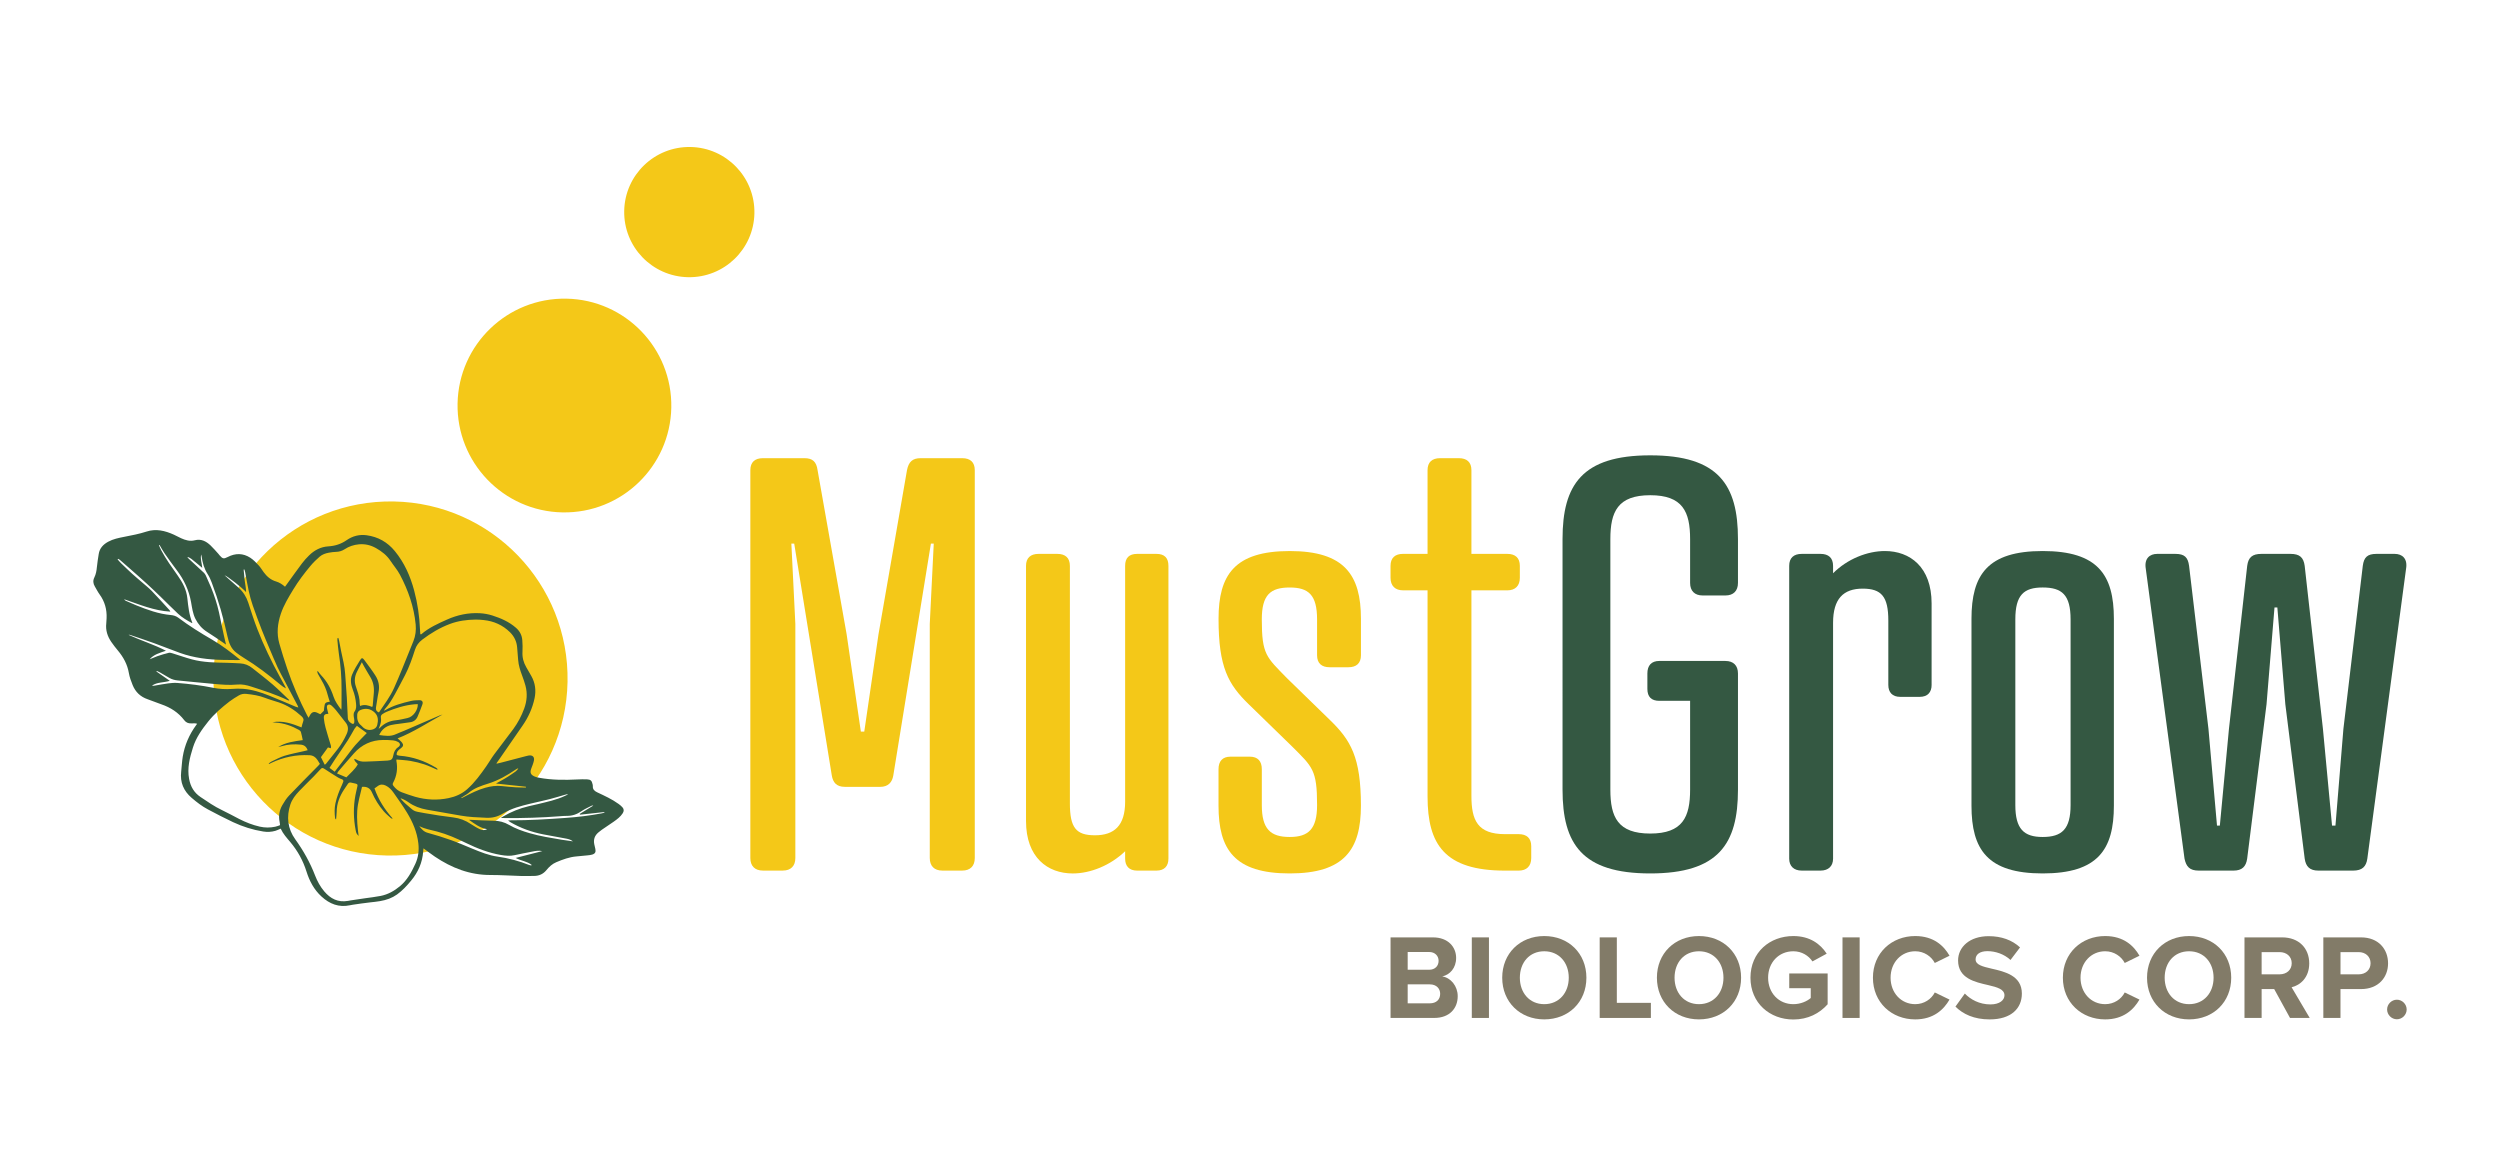
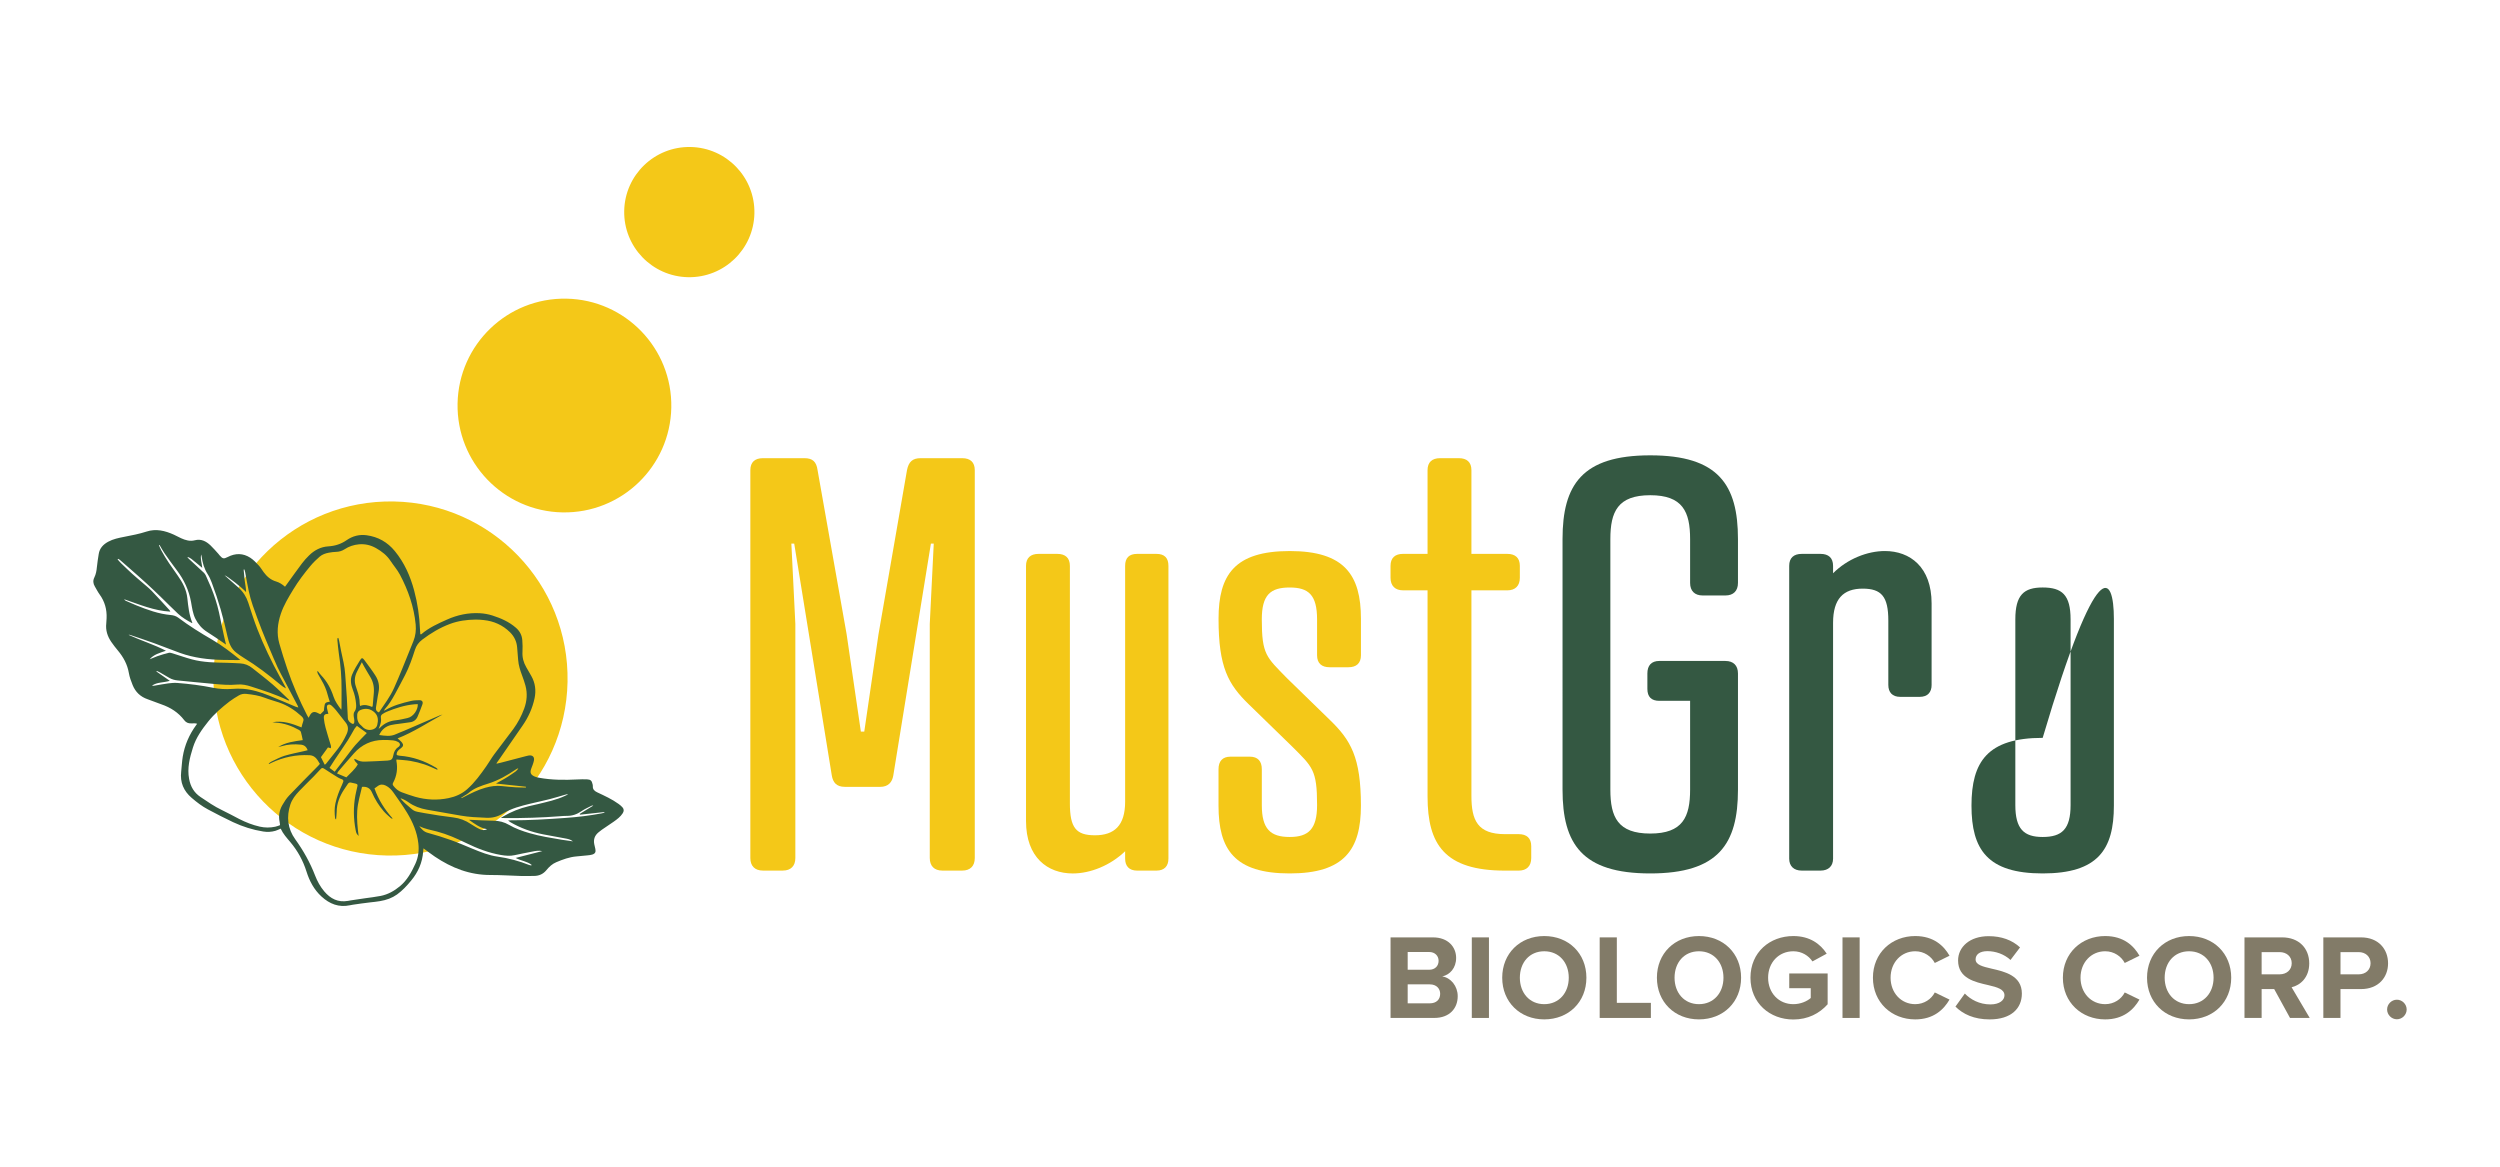
<svg xmlns="http://www.w3.org/2000/svg" version="1.1" id="Layer_1" x="0px" y="0px" viewBox="0 0 1500 700" style="enable-background:new 0 0 1500 700;" xml:space="preserve">
  <style type="text/css">
	.st0{fill:#F4C818;}
	.st1{fill:#345842;}
	.st2{fill:#827B68;}
</style>
  <g>
    <g>
      <ellipse transform="matrix(0.019 -1 1 0.019 -177.365 633.634)" class="st0" cx="234.27" cy="407.22" rx="106.22" ry="106.22" />
    </g>
    <g>
      <ellipse transform="matrix(0.019 -1 1 0.019 88.806 577.372)" class="st0" cx="338.68" cy="243.42" rx="64.12" ry="64.12" />
    </g>
    <g>
      <ellipse transform="matrix(0.019 -1 1 0.019 278.366 538.468)" class="st0" cx="413.63" cy="127.36" rx="39.06" ry="39.06" />
    </g>
    <g>
      <g>
        <g>
          <g>
            <path class="st0" d="M506.94,472.11c-5.13,0-7.18-2.73-7.86-6.84l-22.55-139.1h-1.71l2.39,48.19v140.46       c0,4.79-2.73,7.52-7.52,7.52h-11.96c-4.78,0-7.52-2.73-7.52-7.52V282.09c0-4.79,2.74-7.18,7.52-7.18h24.95       c4.79,0,7.18,2.05,7.86,7.18l17.43,98.43l8.54,58.44h2.05l8.54-58.44l17.09-98.43c1.02-5.13,3.42-7.18,8.2-7.18h24.95       c4.79,0,7.52,2.39,7.52,7.18v232.74c0,4.79-2.73,7.52-7.52,7.52h-11.96c-4.79,0-7.52-2.73-7.52-7.52V374.37l2.39-48.19h-1.71       l-22.56,139.1c-0.68,4.1-3.07,6.84-7.86,6.84H506.94z" />
            <path class="st0" d="M615.61,339.51c0-4.78,2.74-7.18,7.52-7.18h11.28c4.78,0,7.52,2.39,7.52,7.18v142.52       c0,14.7,3.76,19.14,15.03,19.14c11.62,0,18.12-5.81,18.12-20.16V339.51c0-4.78,2.39-7.18,7.18-7.18h11.62       c4.79,0,7.18,2.39,7.18,7.18v175.67c0,4.44-2.39,7.18-7.18,7.18h-11.62c-4.78,0-7.18-2.73-7.18-7.18v-4.44       c-8.89,8.55-20.85,13.33-31.44,13.33c-15.04,0-28.03-9.57-28.03-31.44V339.51z" />
            <path class="st0" d="M773.83,524.06c-33.15,0-42.72-14.35-42.72-40.67v-21.87c0-4.78,2.39-7.52,7.18-7.52h11.62       c4.78,0,7.18,2.73,7.18,7.52v21.53c0,14.35,5.13,19.14,16.75,19.14c11.28,0,16.41-4.78,16.41-19.14       c0-21.19-2.74-22.9-15.04-35.2l-25.97-25.29c-12.3-11.96-18.11-22.21-18.11-51.26c0-26.32,9.57-40.67,42.72-40.67       c32.81,0,42.72,14.35,42.72,40.67v21.87c0,4.78-2.73,7.18-7.52,7.18h-11.28c-4.79,0-7.52-2.39-7.52-7.18v-21.53       c0-14.7-5.13-19.14-16.41-19.14c-11.62,0-16.75,4.44-16.75,19.14c0,21.19,2.74,22.56,15.04,35.2l25.97,25.29       c12.3,11.96,18.46,22.21,18.46,51.26C816.55,509.71,806.64,524.06,773.83,524.06z" />
            <path class="st0" d="M856.53,332.33v-50.24c0-4.79,2.74-7.18,7.52-7.18h11.28c4.78,0,7.52,2.39,7.52,7.18v50.24h21.53       c4.79,0,7.52,2.39,7.52,7.18v7.18c0,4.79-2.73,7.52-7.52,7.52h-21.53v123.38c0,14.69,3.76,22.9,20.16,22.9h8.2       c4.79,0,7.52,2.39,7.52,7.18v7.18c0,4.79-2.73,7.52-7.52,7.52h-8.2c-36.23,0-46.48-15.72-46.48-44.43V354.2h-14.69       c-4.79,0-7.52-2.73-7.52-7.52v-7.18c0-4.78,2.73-7.18,7.52-7.18H856.53z" />
            <path class="st1" d="M1035.26,396.58c4.79,0,7.52,2.73,7.52,7.52v69.72c0,32.47-11.62,50.24-52.63,50.24       c-41.01,0-52.63-17.77-52.63-50.24V323.44c0-32.47,11.62-50.24,52.63-50.24c41.01,0,52.63,17.77,52.63,50.24v26.32       c0,4.78-2.73,7.52-7.52,7.52h-13.67c-4.78,0-7.52-2.73-7.52-7.52v-26.32c0-16.4-4.44-26.31-23.92-26.31       c-19.48,0-23.93,9.91-23.93,26.31v150.38c0,16.4,4.45,26.31,23.93,26.31c19.48,0,23.92-9.91,23.92-26.31v-53.32h-18.46       c-4.78,0-7.18-2.39-7.18-7.18v-9.23c0-4.78,2.39-7.52,7.18-7.52H1035.26z" />
            <path class="st1" d="M1158.97,410.94c0,4.44-2.39,7.18-7.18,7.18h-11.62c-4.78,0-7.18-2.73-7.18-7.18v-38.62       c0-14.35-4.1-19.14-15.38-19.14c-11.62,0-17.77,6.15-17.77,20.51v141.49c0,4.44-2.74,7.18-7.52,7.18h-11.28       c-4.79,0-7.52-2.73-7.52-7.18V339.51c0-4.78,2.73-7.18,7.52-7.18h11.28c4.78,0,7.52,2.39,7.52,7.18v4.44       c8.54-8.54,20.5-13.33,31.1-13.33c15.03,0,28.02,9.57,28.02,31.44V410.94z" />
-             <path class="st1" d="M1268.33,371.29v112.1c0,26.32-9.57,40.67-42.72,40.67c-33.15,0-42.72-14.35-42.72-40.67v-112.1       c0-26.32,9.57-40.67,42.72-40.67C1258.75,330.62,1268.33,344.98,1268.33,371.29z M1209.2,371.63v111.42       c0,14.35,5.13,19.14,16.4,19.14c11.62,0,16.75-4.78,16.75-19.14V371.63c0-14.7-5.13-19.14-16.75-19.14       C1214.33,352.49,1209.2,356.94,1209.2,371.63z" />
-             <path class="st1" d="M1382.81,339.51l10.94,97.75l5.47,58.1h2.05l4.78-58.1l11.62-97.75c0.68-5.13,2.73-7.18,8.2-7.18h10.94       c4.44,0,7.86,2.73,6.83,8.89l-23.24,173.96c-0.68,4.78-3.07,7.18-8.54,7.18h-20.84c-5.13,0-7.52-2.39-8.2-7.18l-11.62-92.62       l-4.79-58.1h-1.71l-4.78,58.1l-11.62,92.62c-0.68,4.78-3.08,7.18-8.2,7.18h-20.85c-5.47,0-7.52-2.39-8.54-7.18l-23.24-173.96       c-1.02-6.15,2.39-8.89,6.84-8.89h10.94c5.47,0,7.52,2.05,8.2,7.18l11.62,97.75l5.13,58.1h1.71l5.47-58.1l10.94-97.75       c0.68-5.13,3.07-7.18,8.54-7.18h17.43C1379.73,332.33,1382.12,334.38,1382.81,339.51z" />
+             <path class="st1" d="M1268.33,371.29v112.1c0,26.32-9.57,40.67-42.72,40.67c-33.15,0-42.72-14.35-42.72-40.67c0-26.32,9.57-40.67,42.72-40.67C1258.75,330.62,1268.33,344.98,1268.33,371.29z M1209.2,371.63v111.42       c0,14.35,5.13,19.14,16.4,19.14c11.62,0,16.75-4.78,16.75-19.14V371.63c0-14.7-5.13-19.14-16.75-19.14       C1214.33,352.49,1209.2,356.94,1209.2,371.63z" />
          </g>
          <g>
            <path class="st2" d="M834.32,562.43h25.44c9.21,0,13.92,5.87,13.92,12.32c0,6.09-3.77,10.14-8.33,11.09       c5.14,0.8,9.28,5.8,9.28,11.88c0,7.25-4.85,13.04-14.06,13.04h-26.24V562.43z M857.51,581.85c3.47,0,5.65-2.25,5.65-5.36       c0-2.97-2.18-5.29-5.65-5.29h-12.9v10.65H857.51z M857.87,602c3.91,0,6.23-2.25,6.23-5.73c0-3.04-2.17-5.65-6.23-5.65h-13.26       V602H857.87z" />
            <path class="st2" d="M883.08,562.43h10.29v48.34h-10.29V562.43z" />
            <path class="st2" d="M926.55,561.63c14.64,0,25.29,10.44,25.29,25c0,14.57-10.66,25-25.29,25c-14.56,0-25.22-10.44-25.22-25       C901.33,572.07,911.99,561.63,926.55,561.63z M926.55,570.76c-8.92,0-14.64,6.81-14.64,15.87c0,8.99,5.72,15.87,14.64,15.87       s14.71-6.88,14.71-15.87C941.26,577.58,935.47,570.76,926.55,570.76z" />
            <path class="st2" d="M959.81,562.43h10.29v39.28h20.43v9.06h-30.72V562.43z" />
            <path class="st2" d="M1019.37,561.63c14.64,0,25.29,10.44,25.29,25c0,14.57-10.65,25-25.29,25c-14.57,0-25.22-10.44-25.22-25       C994.14,572.07,1004.8,561.63,1019.37,561.63z M1019.37,570.76c-8.92,0-14.64,6.81-14.64,15.87c0,8.99,5.72,15.87,14.64,15.87       s14.71-6.88,14.71-15.87C1034.08,577.58,1028.28,570.76,1019.37,570.76z" />
            <path class="st2" d="M1076.02,561.63c10,0,16.31,4.86,20,10.58l-8.55,4.64c-2.25-3.41-6.38-6.09-11.46-6.09       c-8.77,0-15.14,6.74-15.14,15.87s6.38,15.87,15.14,15.87c4.42,0,8.33-1.81,10.44-3.7v-5.87h-12.9v-8.84h23.04v18.48       c-4.92,5.51-11.81,9.13-20.58,9.13c-14.13,0-25.73-9.86-25.73-25.08C1050.29,571.34,1061.89,561.63,1076.02,561.63z" />
            <path class="st2" d="M1105.5,562.43h10.29v48.34h-10.29V562.43z" />
            <path class="st2" d="M1123.76,586.63c0-14.85,11.24-25,25.37-25c11.02,0,17.18,5.8,20.58,11.81l-8.84,4.35       c-2.02-3.91-6.37-7.03-11.74-7.03c-8.41,0-14.78,6.74-14.78,15.87s6.37,15.87,14.78,15.87c5.36,0,9.71-3.04,11.74-7.03       l8.84,4.28c-3.48,6.01-9.57,11.89-20.58,11.89C1134.99,611.64,1123.76,601.49,1123.76,586.63z" />
            <path class="st2" d="M1178.9,596.13c3.41,3.55,8.7,6.52,15.37,6.52c5.65,0,8.41-2.68,8.41-5.44c0-3.62-4.2-4.86-9.79-6.16       c-7.9-1.81-18.04-3.99-18.04-14.78c0-8.04,6.96-14.57,18.33-14.57c7.68,0,14.06,2.32,18.84,6.74l-5.72,7.54       c-3.91-3.62-9.13-5.29-13.84-5.29c-4.64,0-7.1,2.03-7.1,4.93c0,3.26,4.06,4.28,9.64,5.58c7.97,1.81,18.12,4.2,18.12,14.93       c0,8.84-6.3,15.51-19.35,15.51c-9.28,0-15.94-3.12-20.5-7.68L1178.9,596.13z" />
            <path class="st2" d="M1237.73,586.63c0-14.85,11.24-25,25.37-25c11.02,0,17.17,5.8,20.58,11.81l-8.84,4.35       c-2.03-3.91-6.37-7.03-11.74-7.03c-8.41,0-14.79,6.74-14.79,15.87s6.38,15.87,14.79,15.87c5.36,0,9.71-3.04,11.74-7.03       l8.84,4.28c-3.48,6.01-9.57,11.89-20.58,11.89C1248.97,611.64,1237.73,601.49,1237.73,586.63z" />
            <path class="st2" d="M1313.44,561.63c14.64,0,25.29,10.44,25.29,25c0,14.57-10.66,25-25.29,25c-14.56,0-25.22-10.44-25.22-25       C1288.23,572.07,1298.88,561.63,1313.44,561.63z M1313.44,570.76c-8.92,0-14.64,6.81-14.64,15.87       c0,8.99,5.72,15.87,14.64,15.87s14.71-6.88,14.71-15.87C1328.15,577.58,1322.36,570.76,1313.44,570.76z" />
            <path class="st2" d="M1364.52,593.45h-7.54v17.32h-10.29v-48.34h22.61c10.08,0,16.24,6.59,16.24,15.58       c0,8.55-5.36,13.12-10.58,14.35l10.87,18.41h-11.82L1364.52,593.45z M1367.78,571.27h-10.8v13.33h10.8       c4.13,0,7.25-2.61,7.25-6.67C1375.03,573.88,1371.92,571.27,1367.78,571.27z" />
            <path class="st2" d="M1394,562.43h22.61c10.51,0,16.23,7.1,16.23,15.58c0,8.41-5.79,15.44-16.23,15.44h-12.32v17.32H1394       V562.43z M1415.24,571.27h-10.94v13.33h10.94c4.06,0,7.1-2.61,7.1-6.67C1422.34,573.95,1419.3,571.27,1415.24,571.27z" />
            <path class="st2" d="M1438.13,599.82c3.18,0,5.87,2.68,5.87,5.87c0,3.19-2.68,5.87-5.87,5.87c-3.19,0-5.87-2.68-5.87-5.87       C1432.26,602.51,1434.94,599.82,1438.13,599.82z" />
          </g>
        </g>
      </g>
    </g>
    <path class="st1" d="M298.1,458.19c0.87-0.2,1.75-0.39,2.61-0.62c4.94-1.29,9.89-2.59,14.83-3.88c0.56-0.15,1.13-0.3,1.7-0.39   c2.29-0.35,3.58,0.86,3.1,3.12c-0.33,1.57-0.97,3.08-1.54,4.59c-0.95,2.56-0.49,3.82,2.02,4.92c0.82,0.36,1.72,0.56,2.6,0.72   c7.63,1.4,15.32,1.42,23.03,1.02c1.94-0.1,3.88-0.14,5.82-0.05c2.1,0.09,2.81,0.8,3.27,2.89c0.08,0.38,0.19,0.77,0.16,1.15   c-0.12,2.01,1.01,2.97,2.7,3.77c4.38,2.07,8.82,4.07,12.77,6.94c0.83,0.6,1.64,1.27,2.32,2.04c0.97,1.11,0.94,2.3,0.13,3.56   c-1.36,2.12-3.35,3.59-5.35,5.01c-2.37,1.68-4.82,3.26-7.22,4.91c-0.69,0.47-1.34,1.01-1.98,1.55c-2.24,1.87-3.09,4.24-2.5,7.1   c0.19,0.95,0.44,1.89,0.65,2.84c0.4,1.84-0.14,2.86-1.95,3.39c-0.92,0.27-1.9,0.36-2.87,0.46c-2.19,0.23-4.38,0.44-6.57,0.63   c-4.25,0.37-8.18,1.83-12.07,3.47c-2.4,1.01-4.26,2.74-5.85,4.69c-1.96,2.4-4.41,3.51-7.43,3.54c-2.65,0.03-5.3,0.1-7.95,0.03   c-6.08-0.17-12.16-0.61-18.23-0.59c-12.39,0.04-23.29-4.23-33.38-11.02c-2.28-1.54-4.46-3.24-6.83-4.97   c-0.07,0.67-0.15,1.22-0.18,1.78c-0.43,6.7-3,12.49-7.26,17.63c-2.53,3.05-5.19,5.96-8.42,8.27c-1.45,1.03-3.08,1.9-4.75,2.54   c-3.59,1.38-7.4,1.78-11.21,2.18c-3.53,0.37-7.05,0.94-10.57,1.43c-0.58,0.08-1.15,0.2-1.72,0.32c-6.67,1.44-12.22-0.8-17.07-5.24   c-4.48-4.1-7.23-9.33-9-14.97c-2.08-6.6-5.31-12.47-9.73-17.72c-2.12-2.52-4.35-4.94-5.75-8.03c-1.15,0.48-2.13,0.98-3.16,1.29   c-2.39,0.7-4.84,0.82-7.31,0.43c-6.31-1-12.35-2.93-18.11-5.62c-5.1-2.38-10.08-5-15.05-7.63c-3.56-1.88-6.73-4.32-9.79-6.95   c-4.86-4.16-7.02-9.3-6.3-15.67c0.34-3.02,0.45-6.08,0.95-9.07c1.15-6.94,3.89-13.24,8.05-18.92c0.15-0.21,0.3-0.42,0.58-0.8   c-0.51-0.1-0.9-0.24-1.29-0.25c-0.78-0.03-1.55,0-2.33,0.03c-1.67,0.07-3.07-0.54-4.07-1.86c-3.57-4.7-8.28-7.7-13.81-9.59   c-2.75-0.94-5.43-2.09-8.19-3.03c-4.32-1.47-7.32-4.34-9.01-8.51c-0.94-2.33-1.84-4.74-2.26-7.19c-0.89-5.22-3.3-9.6-6.64-13.59   c-1.37-1.63-2.68-3.33-3.89-5.08c-2.31-3.35-3.51-7.04-3.03-11.17c0.12-1.03,0.14-2.07,0.19-3.1c0.23-5.22-1.08-9.97-4.18-14.24   c-1.1-1.51-1.93-3.21-2.89-4.82c-1.04-1.74-1.19-3.54-0.28-5.37c0.96-1.95,1.32-4.02,1.52-6.17c0.24-2.64,0.71-5.25,1.1-7.87   c0.53-3.51,2.71-5.77,5.68-7.4c3-1.64,6.32-2.29,9.61-2.94c4.51-0.89,9.01-1.72,13.4-3.16c5.7-1.87,11.12-0.52,16.38,1.85   c1.47,0.66,2.88,1.47,4.35,2.14c2.63,1.19,5.33,2.01,8.27,1.23c3.75-0.99,6.73,0.58,9.34,3.02c1.69,1.58,3.18,3.39,4.76,5.1   c0.26,0.28,0.47,0.62,0.73,0.91c1.8,2.04,2.43,2.3,4.83,1.04c4.67-2.43,9.25-2.4,13.62,0.43c1.87,1.21,3.45,2.91,4.99,4.55   c1.14,1.22,2,2.7,2.99,4.06c1.92,2.62,4.28,4.69,7.46,5.61c2.03,0.59,3.73,1.72,5.37,3.15c0.36-0.49,0.66-0.89,0.95-1.29   c3.07-4.24,6.09-8.52,9.24-12.71c1.28-1.7,2.73-3.29,4.25-4.78c3.19-3.15,7.06-5.16,11.53-5.43c4.07-0.25,7.64-1.39,10.99-3.71   c3.56-2.47,7.62-3.57,11.98-2.97c6.9,0.95,12.53,4.1,16.99,9.55c5.73,7.01,9.26,15.01,11.58,23.68c2.03,7.61,3.16,15.33,3.48,23.18   c0.04,1.01,0.13,2.02,0.2,2.98c0.34,0.02,0.52,0.08,0.58,0.02c4.57-3.95,10.01-6.38,15.44-8.81c6.25-2.8,12.8-4.18,19.63-3.82   c2.56,0.14,5.17,0.6,7.61,1.38c5.12,1.64,10.04,3.78,14.17,7.41c2.26,1.99,3.55,4.45,3.76,7.42c0.16,2.32,0.25,4.66,0.11,6.98   c-0.2,3.36,0.63,6.4,2.3,9.27c1.01,1.73,2.01,3.47,3,5.21c2.38,4.19,2.94,8.68,1.96,13.34c-1.26,5.95-3.73,11.41-7.2,16.41   c-4.57,6.59-9.11,13.19-13.67,19.79c-0.66,0.95-1.34,1.89-2.01,2.84C297.94,458,298.02,458.1,298.1,458.19z M262.57,461.44   c-0.08,0.13-0.17,0.27-0.25,0.4c-2.57-1.09-5.09-2.34-7.73-3.22c-2.69-0.89-5.47-1.58-8.27-2.06c-2.77-0.48-5.61-0.59-8.4-0.85   c-0.07,0.4-0.13,0.54-0.11,0.65c0.93,4.68,0.31,9.14-1.96,13.35c-0.37,0.69-0.27,1.19,0.17,1.76c1.33,1.72,2.93,3.13,4.99,3.88   c2.67,0.97,5.35,1.95,8.08,2.73c6.58,1.87,13.28,2.19,19.98,0.81c4.15-0.85,7.98-2.5,11.24-5.38c4.56-4.02,8.06-8.9,11.51-13.82   c1.63-2.33,3.04-4.82,4.72-7.1c3.76-5.1,7.7-10.06,11.45-15.17c2.76-3.77,4.93-7.9,6.53-12.29c1.64-4.48,2.01-9.09,0.76-13.74   c-0.55-2.06-1.26-4.07-2.01-6.07c-1.13-3.04-2.14-6.1-2.38-9.37c-0.19-2.51-0.41-5.02-0.61-7.54c-0.29-3.58-1.79-6.61-4.32-9.1   c-4.35-4.27-9.64-6.64-15.7-7.27c-1.61-0.17-3.23-0.31-4.84-0.29c-5.26,0.07-10.42,0.73-15.41,2.6c-6.06,2.27-11.5,5.54-16.64,9.43   c-2.16,1.64-3.59,3.59-4.41,6.16c-1.66,5.17-3.42,10.32-5.94,15.16c-2,3.84-4,7.68-6.09,11.47c-1.71,3.12-3.55,6.17-5.96,8.82   c-0.22,0.24-0.36,0.55-0.65,1.03c0.44-0.16,0.63-0.2,0.79-0.3c4.8-2.84,10.11-4.28,15.46-5.53c1.68-0.39,3.46-0.48,5.19-0.47   c1.56,0.02,2.21,1.06,1.68,2.52c-0.9,2.49-1.84,4.97-2.91,7.39c-0.83,1.89-2.36,3.03-4.45,3.33c-2.11,0.3-4.23,0.58-6.34,0.88   c-1.73,0.25-3.49,0.38-5.17,0.8c-3.25,0.8-5.58,2.78-7.04,5.98c3.52,0.49,6.82,1.03,10.06-0.52c1.51-0.72,3.11-1.26,4.66-1.93   c7.18-3.09,14.36-6.2,21.54-9.28c0.56-0.24,1.16-0.38,1.74-0.56c-8.98,4.93-17.51,10.62-26.96,14.3c1.01,0.96,2,1.67,2.7,2.61   c0.95,1.26,0.69,2.16-0.54,3.15c-0.75,0.6-1.57,1.18-2.13,1.94c-0.42,0.57-0.69,1.45-0.58,2.11c0.05,0.31,1.18,0.57,1.83,0.61   c7.84,0.58,15.02,3.14,21.73,7.15C261.96,460.82,262.25,461.16,262.57,461.44z M227.35,427.47c3.25-4.84,6.75-9.42,9.1-14.71   c1.68-3.78,3.29-7.59,4.86-11.42c2.29-5.56,4.53-11.13,6.75-16.71c1.27-3.18,1.66-6.48,1.34-9.91   c-1.01-10.67-4.49-20.57-9.47-29.96c-1.53-2.89-3.76-5.4-5.57-8.16c-2.23-3.4-5.29-5.79-8.79-7.75c-3.21-1.79-6.58-2.59-10.25-2.25   c-3.1,0.29-5.94,1.24-8.53,2.94c-1.56,1.02-3.24,1.53-5.11,1.58c-1.48,0.04-2.97,0.24-4.43,0.51c-1.99,0.37-3.93,1.04-5.46,2.38   c-1.89,1.66-3.74,3.42-5.35,5.34c-3.82,4.56-7.41,9.29-10.51,14.4c-2.82,4.65-5.66,9.29-7.41,14.47   c-1.99,5.89-2.65,11.89-0.91,17.95c1.45,5.03,3,10.04,4.7,15c3.28,9.62,7.3,18.95,11.95,28c0.24,0.47,0.54,0.92,0.89,1.51   c0.27-0.51,0.42-0.8,0.57-1.09c1.29-2.56,2.79-3.01,5.33-1.59c0.43,0.24,0.89,0.42,1.17,0.55c0.86-0.85,1.57-1.54,2.1-2.06   c0.17-1.36,0.19-2.59,0.51-3.75c0.37-1.38,1.71-1.57,3.05-1.68c-0.48-1.53-0.96-2.85-1.3-4.22c-0.76-3.04-2-5.87-3.59-8.56   c-0.79-1.34-1.56-2.68-2.29-4.05c-0.21-0.4-0.26-0.89-0.38-1.34c0.13-0.07,0.26-0.13,0.38-0.2c0.65,0.83,1.24,1.71,1.97,2.47   c3.52,3.67,5.87,8.01,7.44,12.81c0.94,2.86,2.67,5.24,4.66,7.87c0.08-0.61,0.14-0.91,0.14-1.2c0.01-3.62,0-7.25,0.02-10.87   c0.05-7.33-0.54-14.61-1.66-21.85c-0.4-2.62-0.59-5.27-0.85-7.91c-0.04-0.39,0.09-0.8,0.14-1.21c0.14-0.02,0.29-0.04,0.43-0.06   c0.16,0.57,0.36,1.13,0.48,1.71c0.4,2.03,0.75,4.07,1.17,6.09c0.96,4.62,2.19,9.19,2.47,13.94c0.29,4.71,0.7,9.42,0.99,14.14   c0.25,4.07,0.41,8.14,0.59,12.21c0.07,1.65,1.15,2.54,2.39,3.3c0.71,0.44,1.31,0.21,1.47-0.62c0.13-0.73,0.06-1.53-0.08-2.28   c-0.27-1.49-0.64-3.06,0.28-4.34c1.1-1.53,1.02-3.11,0.87-4.79c-0.26-2.85-0.88-5.6-1.93-8.28c-1.12-2.89-1.66-6.04-0.48-8.93   c1.26-3.08,3.09-5.95,4.84-8.8c0.95-1.54,1.5-1.49,2.59-0.01c2.27,3.06,4.59,6.11,6.64,9.32c1.94,3.04,2.59,6.41,1.81,10.05   c-0.64,2.96-0.93,6-1.49,8.98C225.34,425.9,225.8,426.81,227.35,427.47z M201.67,491.5c-0.12,0.01-0.24,0.02-0.36,0.04   c-0.09-0.27-0.24-0.53-0.28-0.81c-0.35-2.91-0.39-5.8,0.22-8.69c0.81-3.82,2.24-7.42,3.86-10.95c0.3-0.65,0.6-1.29,0.82-1.97   c0.23-0.7,0.04-1.25-0.74-1.54c-0.79-0.3-1.59-0.6-2.3-1.03c-2.58-1.59-5.16-3.2-7.68-4.88c-1.78-1.18-2.01-1.19-3.37,0.34   c-1.16,1.3-2.36,2.57-3.58,3.82c-2.91,2.95-5.9,5.82-8.75,8.82c-2.23,2.35-4.24,4.89-5.29,8.04c-2.47,7.45-1.62,14.57,2.93,20.89   c4.88,6.77,8.89,13.94,11.89,21.7c1.34,3.45,3.09,6.69,5.5,9.54c3.73,4.41,8.27,6.76,14.19,5.72c0.57-0.1,1.14-0.22,1.72-0.31   c2.88-0.43,5.75-0.86,8.63-1.28c3.13-0.46,6.29-0.78,9.39-1.41c4.33-0.88,8.07-2.98,11.48-5.8c4.38-3.62,6.94-8.45,9.26-13.46   c1.82-3.93,2.28-8.06,1.79-12.32c-0.76-6.62-3.31-12.63-6.72-18.25c-2.55-4.2-5.42-8.2-8.24-12.22c-1.19-1.69-2.65-3.19-4.56-4.13   c-1.64-0.81-3.23-0.85-4.76,0.24c-0.67,0.48-1.34,0.96-2.03,1.45c2.38,6.8,6.07,12.63,10.95,18.08c-0.56-0.05-0.8,0-0.9-0.09   c-1.52-1.4-3.16-2.7-4.5-4.26c-2.97-3.45-5.34-7.3-7.15-11.48c-1.04-2.39-3.04-3.49-5.89-3.17c-1.06,4.73-2.55,9.41-2.86,14.37   c-0.31,4.97,0.15,9.89,0.84,15.09c-1.22-1.28-1.43-1.67-1.74-3.27c-1.38-7-1.5-14.01-0.21-21.03c0.33-1.78,0.78-3.53,1.17-5.3   c0.27-1.25,0.16-1.47-1.05-1.82c-0.87-0.25-1.78-0.35-2.65-0.59c-0.88-0.24-1.51,0.06-1.99,0.78c-0.72,1.07-1.45,2.14-2.17,3.22   c-2.74,4.12-4.51,8.56-4.53,13.6C201.97,488.6,201.78,490.05,201.67,491.5z M180.91,436.44c0.36-1.33,0.52-2.37,0.92-3.3   c0.64-1.45,0.14-2.42-0.93-3.4c-4.01-3.67-8.47-6.58-13.65-8.31c-2.7-0.91-5.46-1.62-8.11-2.67c-3.67-1.44-7.48-2.02-11.35-2.42   c-1.59-0.17-3.13,0.11-4.49,0.92c-1.89,1.12-3.79,2.25-5.53,3.58c-4.67,3.59-9.12,7.43-12.83,12.06   c-3.82,4.77-7.35,9.75-9.18,15.63c-1.91,6.11-3.53,12.27-2.29,18.86c0.87,4.61,2.96,8.2,6.83,10.81c4.18,2.81,8.31,5.69,12.9,7.87   c3.5,1.66,6.89,3.57,10.35,5.33c3.93,2,8.01,3.61,12.33,4.59c3.08,0.7,6.17,0.69,9.25,0.05c0.99-0.2,1.93-0.6,2.76-0.87   c0.09-0.3,0.13-0.37,0.12-0.42c-0.08-0.58-0.15-1.15-0.26-1.72c-0.72-3.52-0.12-6.87,1.64-9.94c1.18-2.06,2.5-4.12,4.13-5.83   c5.75-6.05,11.66-11.94,17.51-17.9c0.3-0.31,0.57-0.65,0.9-1.03c-0.53-0.85-0.98-1.62-1.48-2.38c-1.13-1.71-2.61-2.71-4.78-2.83   c-8-0.43-15.56,1.17-22.78,4.55c-0.5,0.24-0.99,0.5-1.48,0.75c-0.06-0.11-0.12-0.22-0.18-0.33c0.57-0.41,1.09-0.91,1.72-1.2   c2.57-1.2,5.09-2.61,7.78-3.43c3.76-1.15,7.66-1.85,11.49-2.75c0.77-0.18,1.54-0.37,2.37-0.58c-0.78-2.15-2.05-3.14-4.11-3.35   c-3.91-0.38-7.75-0.21-11.53,0.95c-0.67,0.2-1.35,0.34-2.03,0.5c4.43-2.83,9.49-3.42,14.72-4.17c-0.36-1.66-0.63-3.24-1.07-4.78   c-0.14-0.49-0.62-1.01-1.09-1.27c-4.4-2.44-9.04-4.17-14.13-4.45c-0.65-0.04-1.29-0.13-1.94-0.2   C169.57,432.18,175.15,434.13,180.91,436.44z M173.56,420.02c-0.07,0.1-0.14,0.21-0.21,0.31c-0.23-0.07-0.49-0.11-0.7-0.21   c-7.01-3.41-14.42-5.74-21.8-8.14c-2.76-0.9-5.63-1.55-8.59-1.25c-4.61,0.46-9.19,0.04-13.76-0.36c-7.28-0.63-14.55-1.42-21.83-2.1   c-1.84-0.17-3.55-0.65-5.15-1.58c-1.9-1.11-3.79-2.23-5.7-3.32c-0.56-0.32-1.18-0.55-1.77-0.82c-0.06,0.12-0.13,0.24-0.19,0.36   c2.58,1.79,5.15,3.59,8.01,5.58c-3.74,1.19-7.62,0.68-10.71,2.93c0.52,0.08,1.02,0.06,1.51-0.02c2.81-0.47,5.6-1.03,8.42-1.39   c1.79-0.23,3.62-0.37,5.41-0.23c7.17,0.56,14.29,1.46,21.35,2.88c3.77,0.76,7.56,0.99,11.4,0.69c2.19-0.17,4.41-0.23,6.59-0.06   c5.47,0.44,10.66,2.07,15.71,4.11c5.34,2.15,10.62,4.44,15.93,6.66c0.42,0.18,0.89,0.26,1.53,0.43c-0.18-0.5-0.23-0.75-0.35-0.97   c-2.65-5.03-5.31-10.06-7.95-15.1c-1.41-2.69-2.92-5.33-4.19-8.09c-1.73-3.76-3.3-7.59-4.91-11.41c-1.53-3.63-3.1-7.25-4.52-10.93   c-1.89-4.88-3.74-9.79-5.45-14.74c-0.97-2.8-1.75-5.68-2.39-8.58c-0.84-3.79-1.45-7.62-2.17-11.44c-0.1-0.53-0.3-1.04-0.45-1.55   c-0.15,0.03-0.3,0.06-0.45,0.09c0.22,2.22,0.42,4.45,0.66,6.67c0.24,2.16,0.81,4.3,0.82,6.84c-2.2-2.5-11-9.45-12.93-10.13   c0.96,0.87,1.6,1.46,2.25,2.04c2.04,1.8,4.08,3.59,6.12,5.39c2.77,2.46,4.7,5.48,5.85,9c0.92,2.83,1.83,5.66,2.78,8.48   c3.39,10.07,7.7,19.76,12.54,29.21c2.18,4.26,4.55,8.42,6.82,12.63c0.19,0.36,0.32,0.76,0.48,1.14c-1.24-0.59-2.26-1.34-3.23-2.15   c-7.06-5.9-14.34-11.48-22.21-16.27c-1.49-0.91-2.91-1.93-4.31-2.98c-3.27-2.46-4.51-6.02-5.34-9.83   c-2.38-10.95-5.44-21.71-9.41-32.19c-0.66-1.75-1.42-3.5-2.43-5.06c-2.13-3.3-3.16-6.91-3.67-10.74c-0.05-0.39-0.17-0.77-0.26-1.16   c-0.64,2.72,0.43,5.26,0.65,8.07c-1.63-1.36-2.98-2.56-4.41-3.67c-1.41-1.11-2.66-2.5-4.57-2.89c0.31,0.57,0.76,0.97,1.2,1.38   c2.9,2.67,5.81,5.33,8.69,8.04c0.51,0.48,0.93,1.09,1.23,1.73c1.08,2.35,2.13,4.71,3.12,7.1c1.99,4.86,3.62,9.84,4.76,14.96   c1.04,4.67,1.98,9.36,2.98,14.04c0.36,1.68,0.78,3.34,1.26,5.35c-0.53-0.37-0.77-0.54-1.02-0.71c-3.43-2.31-6.81-4.71-10.32-6.9   c-3.12-1.96-5.38-4.59-7.02-7.83c-1.6-3.18-2.02-6.69-2.63-10.1c-1.27-7.11-4.22-13.39-8.56-19.11c-2.54-3.34-4.99-6.76-7.39-10.21   c-1.09-1.57-1.97-3.28-2.95-4.93c-0.12,0.06-0.25,0.11-0.37,0.17c0.46,1.02,0.87,2.06,1.39,3.04c2.87,5.38,6.44,10.3,9.95,15.26   c2.86,4.05,5.16,8.33,5.7,13.41c0.54,5.01,1.05,10.04,2.98,14.77c0.02,0.04-0.06,0.11-0.13,0.25c-3.02-1.6-5.96-3.35-8.47-5.68   c-3.46-3.21-6.75-6.61-10.15-9.89c-2.84-2.74-5.68-5.49-8.59-8.15c-3.58-3.27-7.24-6.46-10.88-9.67c-1.75-1.54-3.5-3.07-5.27-4.59   c-0.3-0.26-0.69-0.4-1.04-0.6c-0.1,0.11-0.2,0.21-0.29,0.32c0.7,0.78,1.35,1.61,2.11,2.34c2.23,2.16,4.46,4.32,6.76,6.41   c2.01,1.83,4.11,3.55,6.16,5.33c1.85,1.62,3.8,3.14,5.5,4.91c3.59,3.73,7.06,7.58,10.56,11.39c0.22,0.24,0.33,0.57,0.55,0.98   c-9.9-0.54-18.7-4.37-27.74-7.45c0.31,0.46,0.67,0.8,1.09,0.99c2.01,0.89,4.02,1.79,6.06,2.61c6.73,2.72,13.52,5.23,20.84,5.88   c1.61,0.14,3.17,0.6,4.52,1.61c6.48,4.86,13.33,9.15,20.34,13.19c5.96,3.44,11.35,7.65,16.85,12.09c-0.6,0.06-1.03,0.14-1.46,0.14   c-2.98-0.02-5.95-0.05-8.93-0.1c-8.79-0.15-17.44-1.21-25.76-4.19c-5.17-1.85-10.27-3.94-15.43-5.81   c-4.74-1.72-9.54-3.29-14.31-4.92c-0.18-0.06-0.37-0.13-0.56-0.14c-0.19-0.02-0.38,0.03-0.57,0.04c7.36,3.38,15.06,5.71,22.42,9.52   c-3.7,1.31-7.27,2.19-9.75,5.11c1.57-0.53,3.04-1.31,4.59-1.84c2.25-0.78,4.55-1.45,6.86-2.02c0.68-0.17,1.52,0.08,2.24,0.3   c3.89,1.2,7.73,2.59,11.66,3.64c6.87,1.85,13.95,1.91,21.01,2.05c2.65,0.05,5.3,0.22,7.95,0.35c2.74,0.14,5.16,1.13,7.3,2.84   c4.1,3.27,8.27,6.44,12.24,9.86C167.08,413.69,170.27,416.92,173.56,420.02z M212.56,455.3c0.61,0.21,0.93,0.26,1.19,0.42   c1.59,1.01,3.37,1.33,5.2,1.26c4.52-0.17,9.04-0.35,13.56-0.63c2.32-0.14,3.06-0.86,3.47-3.14c0.37-2.06,1.17-3.76,3-4.97   c1.36-0.89,1.29-2.25-0.14-3.07c-0.87-0.5-1.92-0.82-2.92-0.93c-1.99-0.2-4-0.28-6-0.26c-7.06,0.05-12.92,2.81-17.59,8.07   c-3.18,3.57-6.27,7.22-9.39,10.85c-0.23,0.27-0.36,0.63-0.68,1.2c1.97,0.82,3.77,1.58,5.55,2.32c2.53-2.65,5.2-4.81,6.87-7.8   C214.07,457.47,212.63,457.04,212.56,455.3z M281.41,491.92c0.18-0.02,0.36-0.05,0.54-0.04c4.78,0.2,9.57,0.5,14.35,0.56   c3.27,0.04,6.28,0.84,9.06,2.46c3.89,2.26,8.07,3.74,12.38,5c6.3,1.84,12.75,2.84,19.19,3.93c2.13,0.36,4.28,0.62,6.86,0.99   c-1.62-1.26-3.15-1.48-4.65-1.76c-4.39-0.83-8.79-1.59-13.17-2.44c-7.04-1.36-13.7-3.78-19.91-7.4c-0.35-0.2-0.64-0.5-1.21-0.95   c0.71-0.04,1.09-0.09,1.46-0.09c11.01,0.05,21.99-0.64,32.97-1.42c7.31-0.52,14.56-1.38,21.75-2.75c0.55-0.1,1.08-0.27,1.62-0.41   c-0.02-0.12-0.03-0.25-0.05-0.37c-4.88,0.53-9.76,1.05-14.64,1.58c-0.05-0.15-0.09-0.3-0.14-0.46c2.73-1.67,5.45-3.33,8.18-5   c-0.42-0.08-0.8-0.05-1.11,0.11c-2,1.04-4.12,1.94-5.96,3.22c-2.71,1.88-5.58,2.89-8.88,2.84c-1.42-0.02-2.85,0.12-4.26,0.23   c-10.91,0.83-21.84,1.18-32.79,1.08c-0.68-0.01-1.37-0.04-2.52-0.07c0.74-0.46,1.06-0.67,1.38-0.86c4.83-2.84,9.97-4.92,15.43-6.19   c1.76-0.41,3.54-0.78,5.3-1.21c5.65-1.4,11.37-2.56,16.67-5.1c0.54-0.26,1.08-0.51,1.62-0.77c-0.69-0.13-1.24,0.03-1.79,0.19   c-3.11,0.89-6.19,1.86-9.33,2.66c-3.76,0.96-7.56,1.75-11.34,2.66c-5.8,1.4-11.61,2.89-16.74,6.01c-3.13,1.9-6.23,2.67-9.88,2.51   c-5.18-0.22-10.34-0.4-15.46-1.31c-6.75-1.2-13.52-2.35-20.27-3.56c-3.92-0.71-7.61-2.02-10.9-4.37c-1.39-0.99-2.89-1.83-4.89-2.52   c0.38,0.55,0.5,0.77,0.67,0.95c0.72,0.75,1.39,1.55,2.18,2.21c6.16,5.18,4.05,4.43,11.66,5.82c5.66,1.03,11.37,1.86,17.08,2.56   c3.96,0.48,7.51,1.81,10.76,4.06c0.85,0.59,1.74,1.12,2.64,1.63c0.9,0.51,1.8,1.02,2.75,1.44c1.54,0.68,2.81,0.64,4.27-0.06   C288.02,496.84,284.8,494.29,281.41,491.92z M197.04,428.27c-2.23,0.04-2.94,0.73-2.7,2.94c0.19,1.79,0.52,3.59,0.99,5.33   c0.83,3.12,1.82,6.19,2.73,9.29c0.28,0.96,0.78,1.9,0.45,3.12c-0.62-0.18-1.13-0.33-1.73-0.5c-1.43,1.97-2.82,3.89-4.22,5.84   c0.79,1.57,1.52,3.03,2.28,4.54c0.38-0.25,0.58-0.32,0.69-0.46c2.38-2.98,4.77-5.94,7.11-8.95c2.15-2.76,3.89-5.78,5.34-8.97   c1.06-2.33,1.19-4.63-0.46-6.77c-1.98-2.55-3.96-5.1-5.98-7.62c-0.68-0.85-1.47-1.63-2.26-2.39c-0.66-0.63-1.47-1.26-2.42-0.79   c-1.04,0.51-0.72,1.57-0.57,2.42C196.44,426.29,196.77,427.27,197.04,428.27z M223.28,424.17c0.18-0.35,0.33-0.51,0.34-0.68   c0.22-2.44,0.41-4.88,0.64-7.31c0.35-3.57-0.2-6.93-2.12-10.04c-1.33-2.14-2.55-4.34-3.81-6.52c-0.4-0.69-0.76-1.41-1.23-2.29   c-1.03,2.02-1.91,3.8-2.83,5.56c-1.51,2.9-1.81,5.89-0.75,8.99c0.25,0.73,0.49,1.47,0.73,2.2c0.87,2.58,1.59,5.18,1.57,7.94   c0,0.48,0.14,0.96,0.24,1.56C218.67,422.48,221.01,423.21,223.28,424.17z M200.81,463.03c2.22-2.87,4.27-5.52,6.32-8.17   c2.02-2.61,3.92-5.32,6.07-7.81c2.17-2.51,4.58-4.82,6.88-7.21c-2.07-1.51-3.93-2.87-5.93-4.33c-0.48,0.58-1.05,1.11-1.44,1.75   c-1.36,2.27-2.55,4.64-3.99,6.86c-2.53,3.91-5.2,7.72-7.79,11.59c-1.07,1.6-2.09,3.24-3.23,5.01   C198.78,461.52,199.69,462.2,200.81,463.03z M250.65,422.47c-0.76,0.04-1.39,0.06-2.03,0.11c-5.85,0.53-11.36,2.32-16.75,4.54   c-0.77,0.32-1.48,0.78-2.2,1.21c-0.91,0.54-1.34,1.26-1.12,2.41c0.32,1.7-0.12,3.33-0.72,4.92c-0.18,0.47-0.36,0.93-0.65,1.66   c0.45-0.36,0.68-0.51,0.85-0.69c2.62-2.73,5.82-4.13,9.59-4.49c2.3-0.22,4.57-0.82,6.84-1.3   C248.19,430.07,250.96,425.51,250.65,422.47z M325.37,510.66c-2.19-0.5-4.25-0.05-6.31,0.36c-3.42,0.68-6.86,1.29-10.26,2.07   c-2.79,0.64-5.51,0.36-8.27-0.11c-7.34-1.26-14.18-3.9-20.84-7.15c-5.64-2.76-11.37-5.28-17.46-6.91   c-3.59-0.96-7.31-1.49-10.68-3.27c1.36,1.79,2.69,3.39,5.08,4.04c4.74,1.28,9.44,2.75,14.06,4.4c4.32,1.54,8.52,3.4,12.77,5.14   c4.91,2.01,9.84,4.03,15.13,4.75c6.52,0.89,12.78,2.61,18.88,5c0.43,0.17,0.9,0.21,1.36,0.3c0.04-0.13,0.08-0.26,0.12-0.39   c-2.67-2.12-6.25-2.34-9.56-4.13C315,513.31,320.18,511.99,325.37,510.66z M216.76,435.33c1.53,1.85,3.43,2.92,5.91,2.57   c1.81-0.25,3.24-1.17,3.69-2.97c0.66-2.66,0.6-5.35-1.54-7.39c-2.41-2.3-5.31-2.82-8.43-1.59c-1.2,0.48-1.96,1.42-2.06,2.8   C214.15,431.31,214.55,433.65,216.76,435.33z M297.59,470.12c2.01-1.12,3.6-1.96,5.14-2.88c1.5-0.89,2.99-1.81,4.41-2.82   c1.41-1,3.03-1.79,3.86-3.48c-0.62,0.17-1.14,0.48-1.64,0.82c-5.1,3.46-10.41,6.51-16.32,8.36c-4.38,1.37-8.72,2.78-12.25,5.92   c-0.62,0.55-1.42,0.9-2.12,1.35c-0.69,0.45-1.37,0.91-2.06,1.37c0.25,0.12,0.42,0.1,0.57,0.03c0.41-0.2,0.8-0.42,1.2-0.63   c4.13-2.13,8.27-4.25,12.79-5.51c3.27-0.92,6.56-1.39,9.97-1.01c2.76,0.31,5.53,0.56,8.31,0.74c2.03,0.13,4.06,0.1,6.09,0.14   c0.01-0.16,0.02-0.32,0.03-0.48C309.72,471.43,303.89,470.8,297.59,470.12z" />
  </g>
</svg>